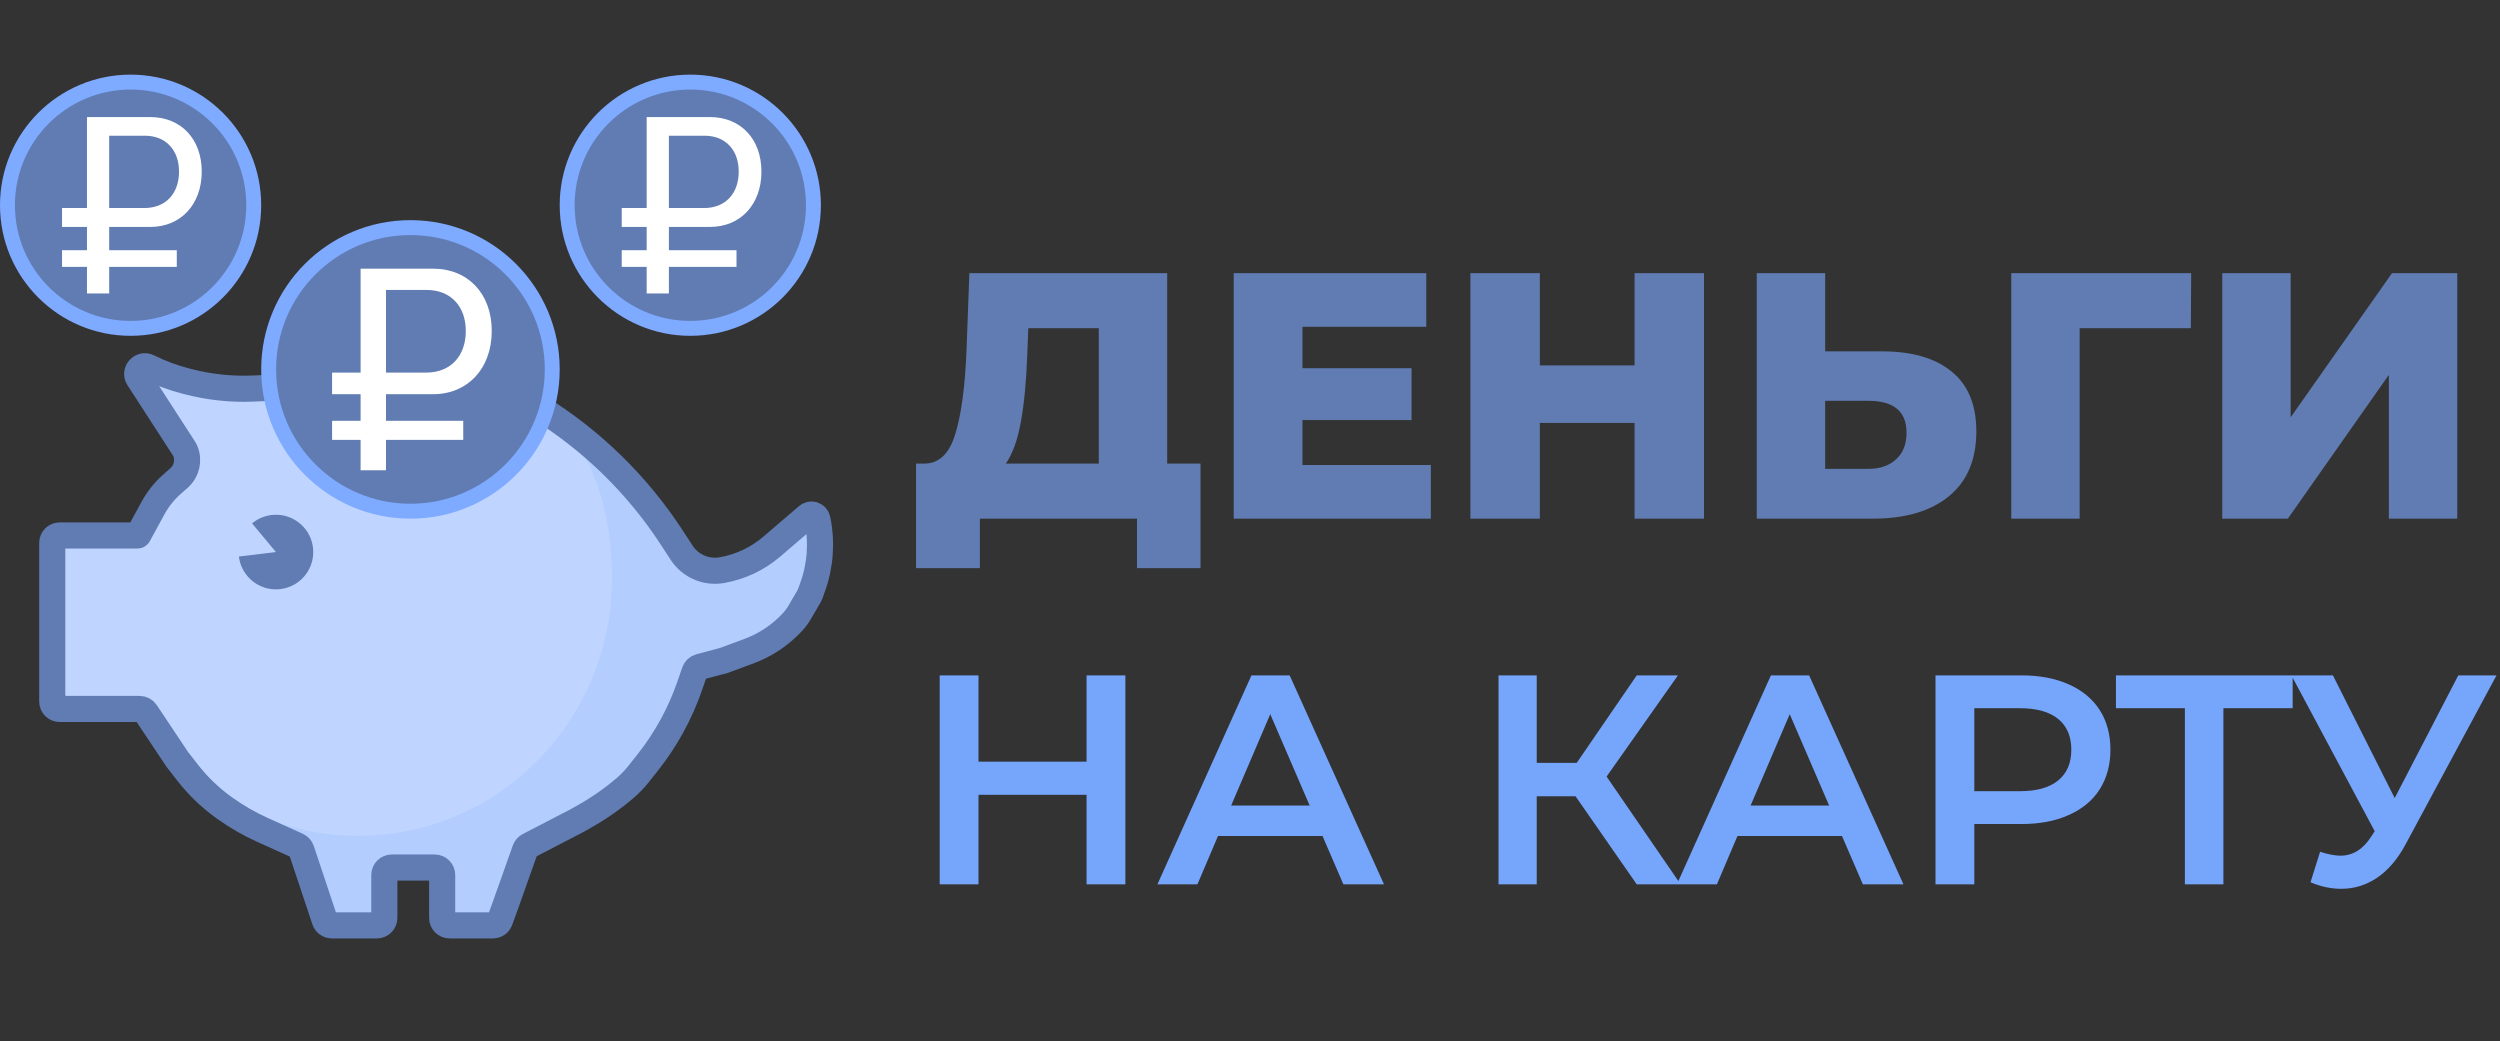
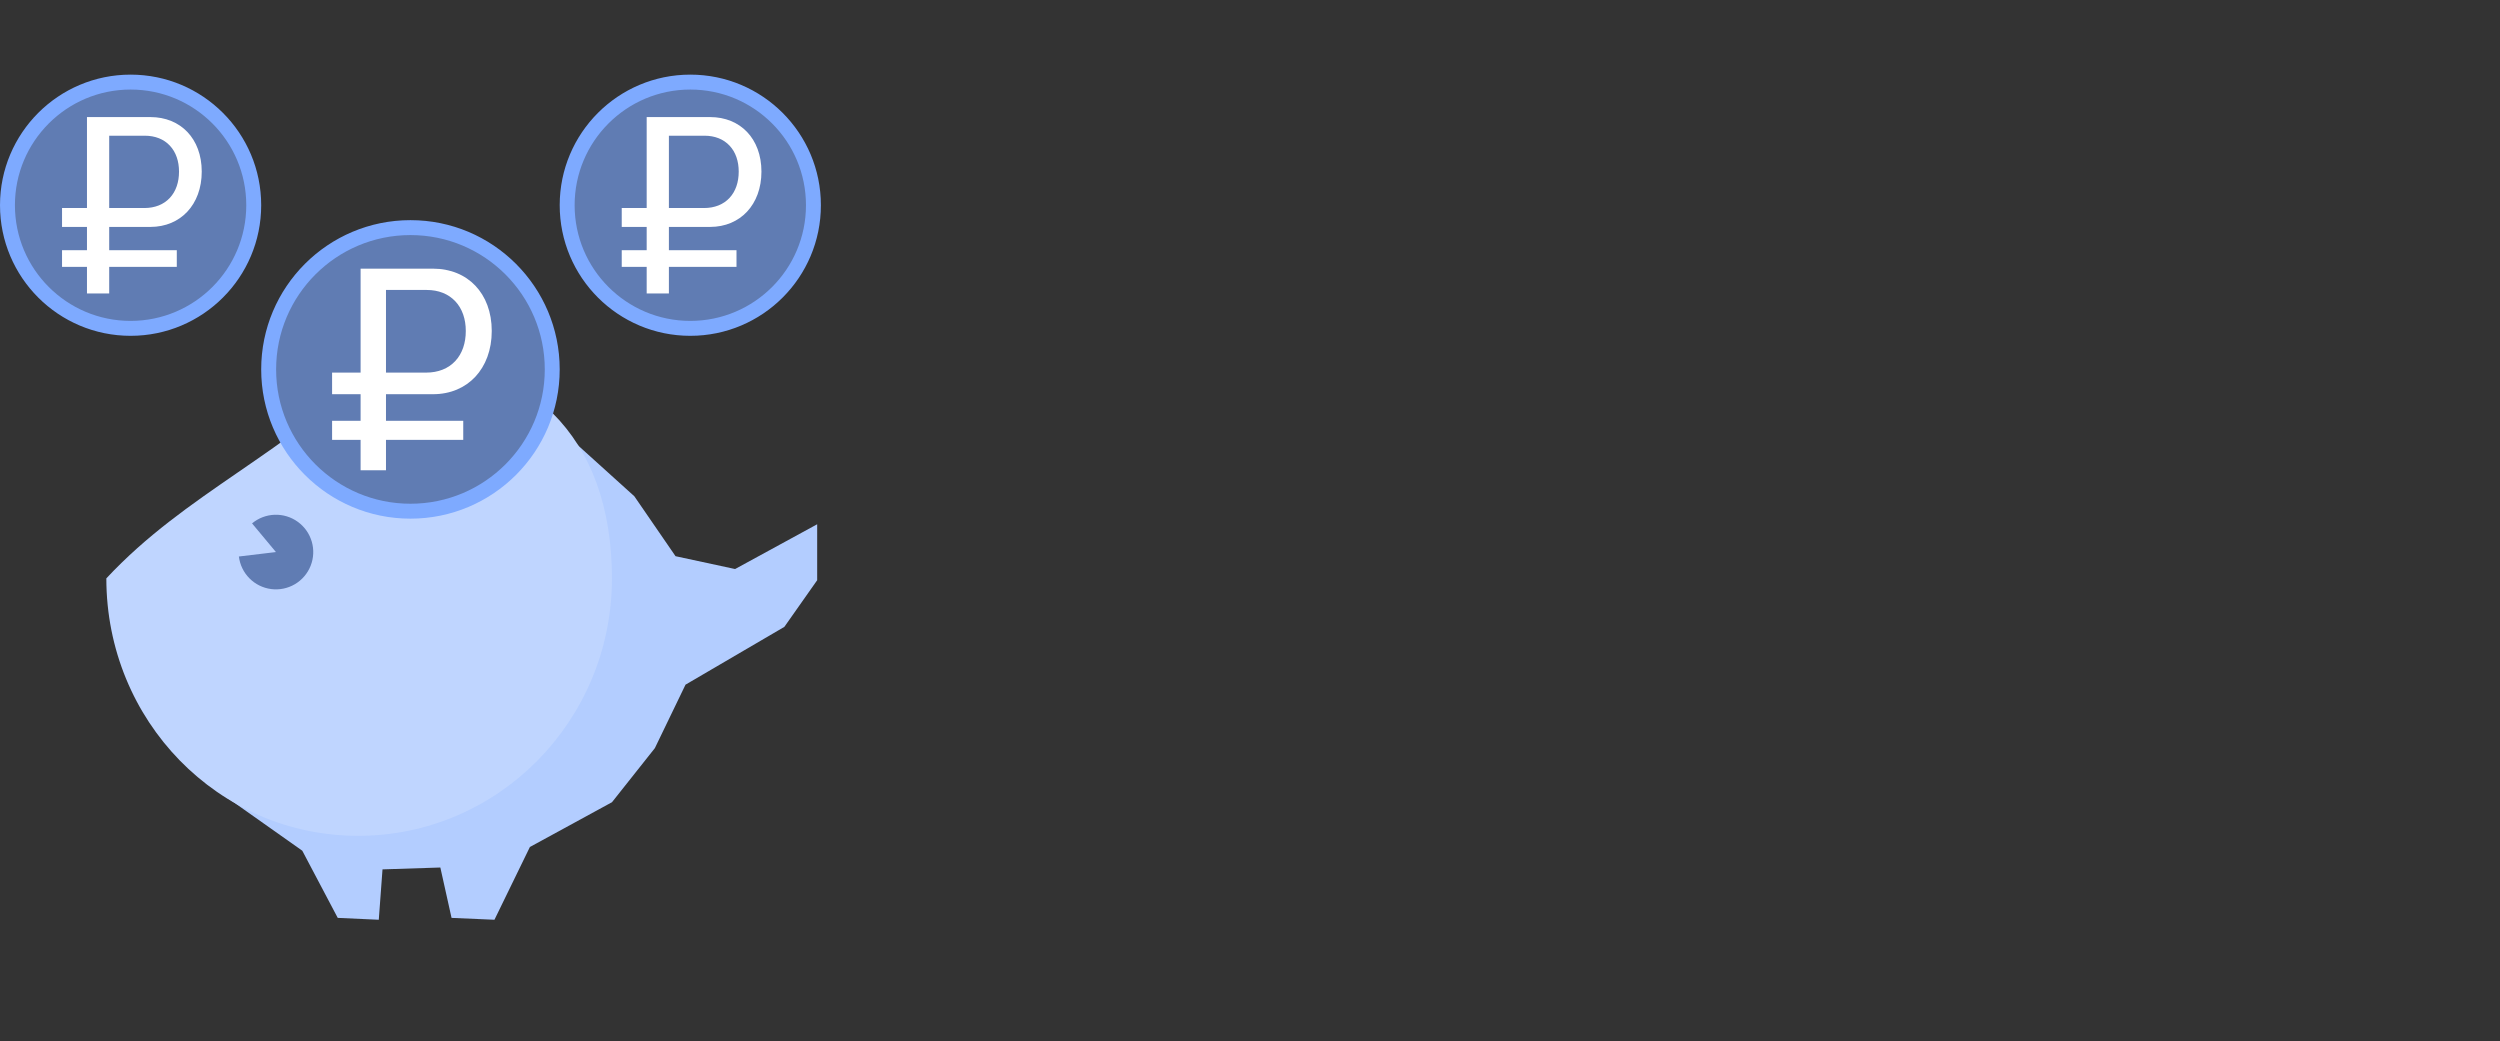
<svg xmlns="http://www.w3.org/2000/svg" width="670" height="279" viewBox="0 0 670 279" fill="none">
  <rect x="0" y="0" width="670" height="279" fill="#333333" stroke="none" />
  <g clip-path="url(#clip0_119_87)">
-     <path d="M39.5 100.5L72.5 105L106 103.5H120.5L136.5 105.5L160.5 121.5L186 153.5L203 150.5L217.5 141.5V158L206.5 171.5L185 182L177.5 198.5L165 212.5L142.5 227.5L131 246.5L120 247.5L118 232.5H111L104 233.5L100 246.5H89.5L81 229.5L57.5 213.5L38 190.5L17.5 187.5L15.5 146L39 142.5L50.5 124L39.5 100.5Z" fill="#BFD5FF" />
    <path d="M154.503 119L170.003 133L181.041 149.059L197.003 152.5L219.003 140.5L219.003 155.5L210.206 168L183.717 183.493L175.503 200.5L164.013 214.993L142.013 226.993L132.513 246.493L121.013 245.993L118.013 232.493L102.513 232.993L101.513 246.493L90.513 245.993L81.013 227.993L60.499 213.5L68 215.5L72 216.5L76 217L79 217.5L81.5 217.5L84.5 217.5L87.503 216.994L93 215.5L99 213.5L109.003 210L118.503 205.5L127.503 199.5L132 197L136.003 194L143.503 186.5L149.503 179.5L153.503 171L157.003 162.5L159.003 153.5L160.003 145L159.503 136.5L157.503 127.5L154.503 119Z" fill="#B3CDFF" />
    <path d="M164 155C164 193.108 133.555 224 96 224C58.445 224 28.5 193.108 28.5 155C50 132 75.5 122.5 104 95C141.555 95 164 116.892 164 155Z" fill="#BFD5FF" />
-     <path d="M182.673 148.119L180.053 144.094C170.8 129.875 158.506 117.888 144.058 108.997C137.124 104.73 129.255 102.214 121.131 101.667L119.035 101.526C111.361 101.01 103.655 101.188 96.013 102.06L79.134 103.985C79.045 103.995 78.957 104.014 78.872 104.043C77.966 104.344 77.01 104.462 76.058 104.389L71 104L67.791 104.134C61.962 104.377 56.13 103.758 50.482 102.297L49.633 102.077C46.221 101.195 42.91 99.955 39.758 98.379C37.88 97.44 35.964 99.581 37.105 101.343L49.369 120.298C49.456 120.433 49.533 120.573 49.598 120.72C50.73 123.267 50.078 126.255 47.988 128.099L46.115 129.752C44.054 131.57 42.327 133.734 41.011 136.147L37.062 143.387C37.024 143.457 36.951 143.5 36.871 143.5H16C14.895 143.5 14 144.395 14 145.5V188C14 189.104 14.895 190 16 190H37.43C38.098 190 38.723 190.334 39.094 190.89L47.5 203.5L50.214 206.99C53.056 210.644 56.413 213.867 60.181 216.557C63.386 218.847 66.808 220.816 70.398 222.438L79.703 226.64C80.211 226.869 80.6 227.301 80.777 227.83L87.044 246.632C87.316 247.449 88.081 248 88.942 248H101C102.105 248 103 247.104 103 246V234.5C103 233.395 103.895 232.5 105 232.5H116.5C117.605 232.5 118.5 233.395 118.5 234.5V246C118.5 247.104 119.395 248 120.5 248H132.099C132.94 248 133.691 247.474 133.979 246.683L135.5 242.5L140.736 227.743C140.906 227.266 141.25 226.87 141.7 226.637L154.5 220L156.646 218.793C160.539 216.603 164.208 214.036 167.599 211.129C168.864 210.045 170.021 208.843 171.056 207.538L173.559 204.382C178.484 198.172 182.316 191.171 184.893 183.676L186.154 180.008C186.37 179.378 186.886 178.897 187.53 178.725L194 177L200.723 174.51C205.178 172.86 209.18 170.18 212.402 166.689C213.132 165.899 213.773 165.031 214.316 164.102L216.911 159.653C216.97 159.551 217.02 159.444 217.061 159.333L217.753 157.428C219.876 151.592 220.329 145.279 219.062 139.199C218.809 137.985 217.348 137.487 216.407 138.294L206.844 146.491C203.019 149.769 198.379 151.952 193.415 152.808C189.219 153.531 184.995 151.687 182.673 148.119Z" stroke="#607CB3" stroke-width="7" />
    <circle cx="110" cy="99" r="38" fill="#607CB3" stroke="#7EAAFF" stroke-width="4" />
    <path d="M95.115 99.858H96.64V98.332V72.004C96.64 72.003 96.64 72.001 96.64 72H116.048C120.747 72 124.653 73.689 127.388 76.558C130.127 79.432 131.789 83.595 131.789 88.705C131.789 93.816 130.126 98.043 127.378 100.98C124.637 103.909 120.732 105.646 116.048 105.646H104.97H103.445V107.171V111.249V112.774H104.97H124.149C124.149 112.775 124.149 112.776 124.149 112.778V117.874C124.149 117.876 124.149 117.877 124.149 117.878H104.97H103.445V119.403V126.029C103.445 126.03 103.445 126.032 103.445 126.033H96.64C96.64 126.032 96.64 126.03 96.64 126.029V119.403V117.878H95.115H89C89 117.877 89 117.876 89 117.874V112.778C89 112.776 89 112.775 89 112.774H95.115H96.64V111.249V107.171V105.646H95.115H89C89 105.645 89 105.644 89 105.642V99.862C89 99.86 89 99.859 89 99.858H95.115ZM104.97 77.71H103.445V79.235V98.332V99.858H104.97H114.215C117.429 99.858 120.135 98.785 122.027 96.746C123.906 94.722 124.831 91.911 124.831 88.705C124.831 85.532 123.902 82.761 122.043 80.769C120.172 78.764 117.508 77.71 114.367 77.71H104.97Z" fill="white" />
    <circle cx="185" cy="55" r="33" fill="#607CB3" stroke="#7EAAFF" stroke-width="4" />
    <path d="M171.975 55.751H173.31V54.416V31.378C173.31 31.377 173.31 31.376 173.31 31.375H190.292C194.404 31.375 197.821 32.853 200.214 35.363C202.611 37.878 204.066 41.521 204.066 45.992C204.066 50.464 202.61 54.163 200.206 56.732C197.808 59.295 194.391 60.815 190.292 60.815H180.599H179.265V62.15V65.718V67.052H180.599H197.381C197.381 67.053 197.381 67.054 197.381 67.055V71.515C197.381 71.516 197.381 71.517 197.381 71.518H180.599H179.265V72.853V78.65C179.265 78.652 179.265 78.653 179.264 78.654H173.31C173.31 78.653 173.31 78.652 173.31 78.65V72.853V71.518H171.975H166.625C166.625 71.517 166.625 71.516 166.625 71.515V67.055C166.625 67.054 166.625 67.053 166.625 67.052H171.975H173.31V65.718V62.15V60.815H171.975H166.625C166.625 60.814 166.625 60.813 166.625 60.812V55.754C166.625 55.753 166.625 55.752 166.625 55.751H171.975ZM180.599 36.371H179.265V37.705V54.416V55.751H180.599H188.688C191.501 55.751 193.868 54.812 195.524 53.028C197.167 51.257 197.977 48.797 197.977 45.992C197.977 43.216 197.165 40.791 195.538 39.048C193.9 37.293 191.569 36.371 188.821 36.371H180.599Z" fill="white" />
    <circle cx="35" cy="55" r="33" fill="#607CB3" stroke="#7EAAFF" stroke-width="4" />
    <path d="M21.975 55.751H23.31V54.416V31.378C23.31 31.377 23.31 31.376 23.31 31.375H40.292C44.404 31.375 47.821 32.853 50.214 35.363C52.611 37.878 54.066 41.521 54.066 45.992C54.066 50.464 52.61 54.163 50.206 56.732C47.807 59.295 44.391 60.815 40.292 60.815H30.599H29.265V62.15V65.718V67.052H30.599H47.381C47.381 67.053 47.381 67.054 47.381 67.055V71.515C47.381 71.516 47.381 71.517 47.381 71.518H30.599H29.265V72.853V78.65C29.265 78.652 29.265 78.653 29.265 78.654H23.31C23.31 78.653 23.31 78.652 23.31 78.65V72.853V71.518H21.975H16.625C16.625 71.517 16.625 71.516 16.625 71.515V67.055C16.625 67.054 16.625 67.053 16.625 67.052H21.975H23.31V65.718V62.15V60.815H21.975H16.625C16.625 60.814 16.625 60.813 16.625 60.812V55.754C16.625 55.753 16.625 55.752 16.625 55.751H21.975ZM30.599 36.371H29.265V37.705V54.416V55.751H30.599H38.688C41.501 55.751 43.868 54.812 45.523 53.028C47.167 51.257 47.977 48.797 47.977 45.992C47.977 43.216 47.164 40.791 45.538 39.048C43.901 37.293 41.569 36.371 38.822 36.371H30.599Z" fill="white" />
    <path d="M64.023 149.143C64.288 151.351 65.281 153.407 66.845 154.987C68.409 156.567 70.456 157.581 72.661 157.868C74.865 158.155 77.103 157.699 79.02 156.572C80.936 155.445 82.423 153.712 83.244 151.645C84.066 149.579 84.175 147.298 83.555 145.163C82.935 143.028 81.621 141.16 79.82 139.855C78.02 138.55 75.836 137.882 73.614 137.957C71.392 138.032 69.258 138.846 67.55 140.269L73.951 147.952L64.023 149.143Z" fill="#607CB3" />
-     <path d="M321.738 124.242V152.254H304.724V139H262.612V152.254H245.504V124.242H247.854C251.739 124.179 254.465 121.516 256.032 116.252C257.661 110.988 258.664 103.405 259.04 93.504L259.792 73.2H312.808V124.242H321.738ZM275.302 95.102C275.051 102.121 274.487 108.074 273.61 112.962C272.733 117.85 271.385 121.61 269.568 124.242H294.478V87.958H275.584L275.302 95.102ZM383.466 124.618V139H330.638V73.2H382.244V87.582H349.062V98.674H378.296V112.586H349.062V124.618H383.466ZM456.674 73.2V139H438.062V113.338H412.682V139H394.07V73.2H412.682V97.922H438.062V73.2H456.674ZM504.37 94.162C512.454 94.162 518.689 95.979 523.076 99.614C527.462 103.186 529.656 108.513 529.656 115.594C529.656 123.177 527.212 128.973 522.324 132.984C517.436 136.995 510.636 139 501.926 139H470.812V73.2H489.142V94.162H504.37ZM500.704 125.652C503.837 125.652 506.312 124.806 508.13 123.114C510.01 121.422 510.95 119.041 510.95 115.97C510.95 110.267 507.534 107.416 500.704 107.416H489.142V125.652H500.704ZM587.145 87.958H557.347V139H539.017V73.2H587.239L587.145 87.958ZM595.564 73.2H613.894V111.834L641.06 73.2H658.544V139H640.214V100.46L613.142 139H595.564V73.2Z" fill="#607CB3" />
-     <path d="M301.6 181V237H291.2V213H262.24V237H251.84V181H262.24V204.12H291.2V181H301.6ZM354.429 224.04H326.429L320.909 237H310.189L335.389 181H345.629L370.909 237H360.029L354.429 224.04ZM350.989 215.88L340.429 191.4L329.949 215.88H350.989ZM422.246 213.4H411.846V237H401.606V181H411.846V204.44H422.566L438.646 181H449.686L430.566 208.12L450.406 237H438.646L422.246 213.4ZM493.648 224.04H465.648L460.128 237H449.408L474.608 181H484.848L510.128 237H499.248L493.648 224.04ZM490.208 215.88L479.648 191.4L469.168 215.88H490.208ZM541.755 181C546.608 181 550.822 181.8 554.395 183.4C558.022 185 560.795 187.293 562.715 190.28C564.635 193.267 565.595 196.813 565.595 200.92C565.595 204.973 564.635 208.52 562.715 211.56C560.795 214.547 558.022 216.84 554.395 218.44C550.822 220.04 546.608 220.84 541.755 220.84H529.115V237H518.715V181H541.755ZM541.275 212.04C545.808 212.04 549.248 211.08 551.595 209.16C553.942 207.24 555.115 204.493 555.115 200.92C555.115 197.347 553.942 194.6 551.595 192.68C549.248 190.76 545.808 189.8 541.275 189.8H529.115V212.04H541.275ZM614.433 189.8H595.873V237H585.553V189.8H567.073V181H614.433V189.8ZM669.061 181L644.741 226.2C642.607 230.2 640.047 233.213 637.061 235.24C634.127 237.213 630.927 238.2 627.461 238.2C624.687 238.2 621.941 237.613 619.221 236.44L621.781 228.28C623.967 228.973 625.781 229.32 627.221 229.32C630.581 229.32 633.354 227.587 635.541 224.12L636.421 222.76L614.101 181H625.221L641.781 213.88L658.821 181H669.061Z" fill="#76A5FC" />
  </g>
  <defs>
    <clipPath id="clip0_119_87">
      <rect width="670" height="279" fill="white" />
    </clipPath>
  </defs>
</svg>